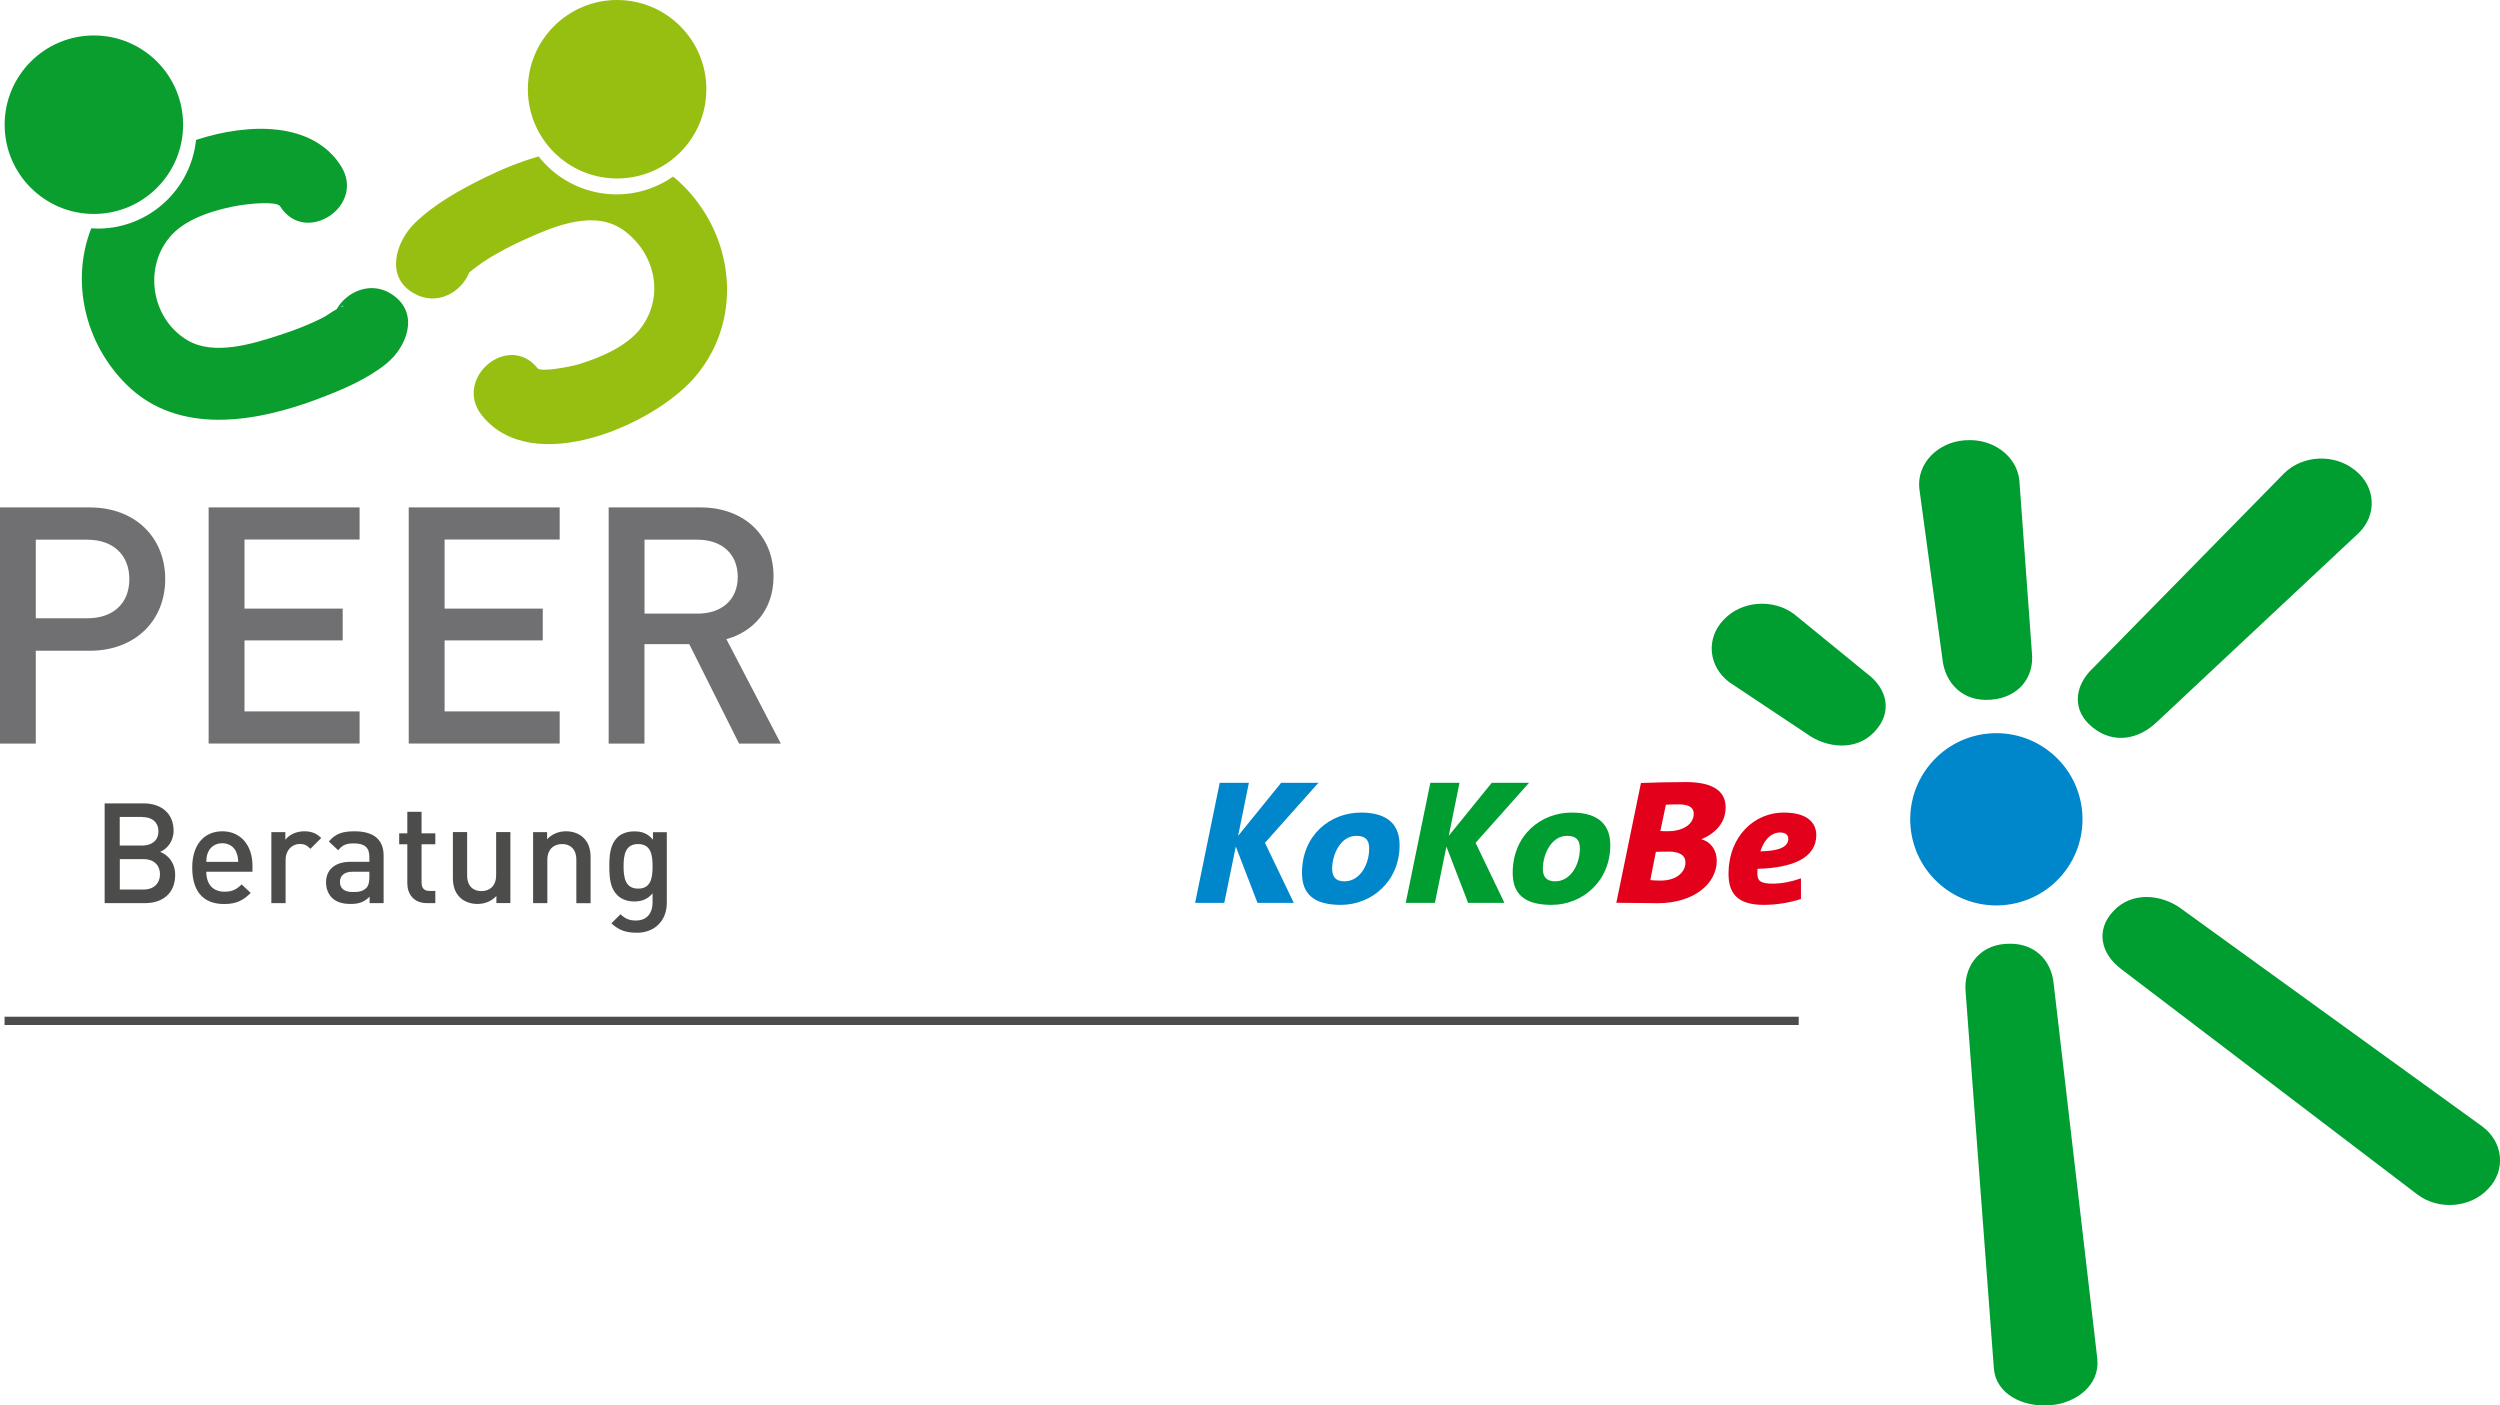
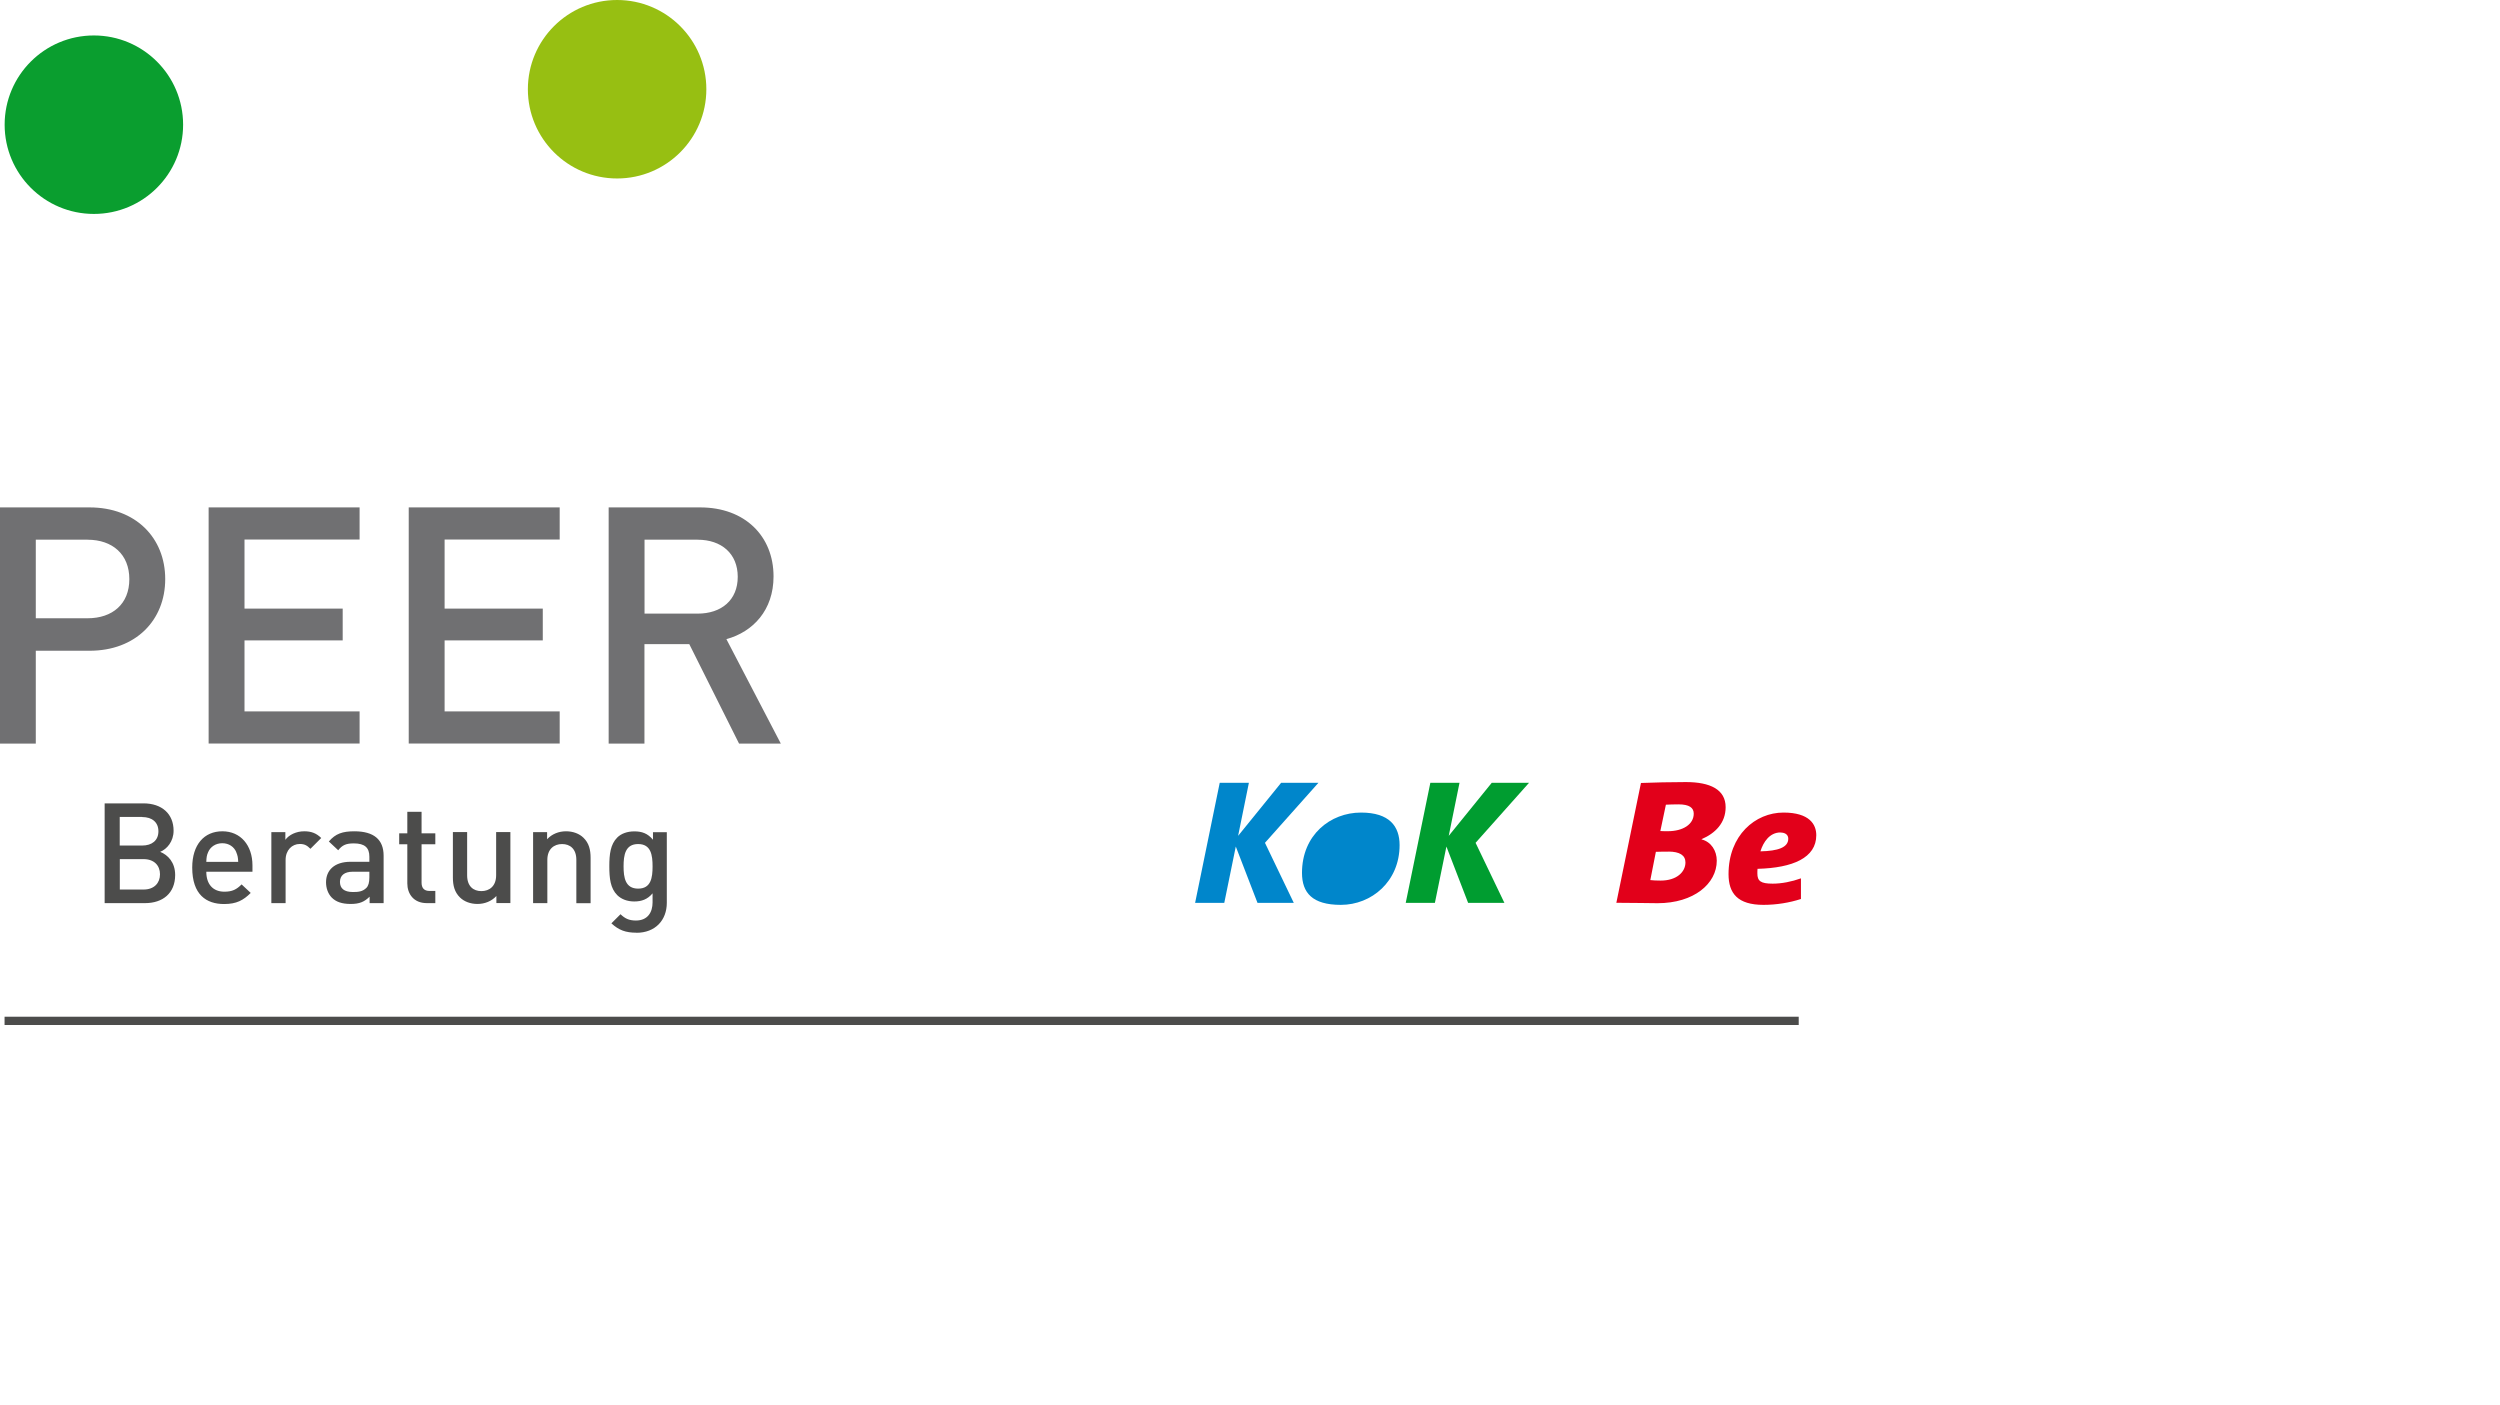
<svg xmlns="http://www.w3.org/2000/svg" viewBox="0 0 301.73 169.62">
  <path d="M10.81 78.54H4.32v11.21H0V61.24h10.81c5.57 0 9.13 3.68 9.13 8.65s-3.56 8.65-9.13 8.65Zm-.24-13.41H4.32v9.49h6.25c3 0 5.04-1.72 5.04-4.72s-2.04-4.76-5.04-4.76ZM25.18 89.75V61.24H43.4v3.88H29.51v8.33h11.85v3.84H29.51v8.57H43.4v3.88H25.18ZM49.33 89.75V61.24h18.22v3.88H53.66v8.33h11.85v3.84H53.66v8.57h13.89v3.88H49.33ZM89.2 89.75l-6.01-12.01h-5.41v12.01h-4.32V61.24h11.05c5.41 0 8.85 3.48 8.85 8.33 0 4.08-2.48 6.69-5.69 7.57l6.57 12.61H89.2Zm-5-24.62h-6.41v8.93h6.41c2.88 0 4.84-1.64 4.84-4.44s-1.96-4.48-4.84-4.48Z" style="fill:#707072;stroke-width:0" />
  <path d="M17.5 109h-4.87V96.96h4.68c2.23 0 3.64 1.27 3.64 3.3 0 1.3-.81 2.23-1.62 2.55.93.37 1.81 1.27 1.81 2.79 0 2.21-1.5 3.4-3.64 3.4Zm-.34-10.4h-2.71v3.45h2.71c1.17 0 1.96-.61 1.96-1.72s-.79-1.72-1.96-1.72Zm.17 5.09h-2.87v3.67h2.87c1.27 0 1.98-.78 1.98-1.84s-.71-1.83-1.98-1.83ZM24.9 105.22c0 1.47.78 2.4 2.18 2.4.96 0 1.47-.27 2.08-.88l1.1 1.03c-.88.88-1.71 1.34-3.21 1.34-2.15 0-3.85-1.13-3.85-4.4 0-2.77 1.44-4.38 3.64-4.38s3.63 1.69 3.63 4.12v.76h-5.56Zm3.62-2.37c-.27-.64-.88-1.08-1.69-1.08s-1.44.44-1.71 1.08c-.17.39-.2.64-.22 1.17h3.85c-.02-.52-.07-.78-.24-1.17ZM37.46 102.44c-.39-.39-.69-.58-1.28-.58-.93 0-1.71.74-1.71 1.93V109h-1.72v-8.57h1.69v.93c.44-.61 1.32-1.03 2.28-1.03.83 0 1.45.22 2.05.81l-1.3 1.3ZM44.61 109v-.78c-.63.62-1.22.88-2.28.88s-1.78-.25-2.3-.78c-.44-.46-.68-1.12-.68-1.84 0-1.44 1-2.47 2.96-2.47h2.27v-.61c0-1.08-.54-1.61-1.88-1.61-.95 0-1.4.22-1.88.83l-1.13-1.06c.81-.95 1.66-1.23 3.08-1.23 2.35 0 3.53 1 3.53 2.94V109h-1.69Zm-.03-3.79h-2.01c-1.01 0-1.54.46-1.54 1.23s.49 1.22 1.57 1.22c.66 0 1.15-.05 1.61-.49.25-.25.37-.66.37-1.27v-.69ZM51.51 109c-1.61 0-2.35-1.15-2.35-2.38v-4.72h-.98v-1.32h.98v-2.6h1.72v2.6h1.66v1.32h-1.66v4.63c0 .63.3 1 .95 1h.71V109h-1.03ZM59.91 109v-.86c-.59.64-1.42.96-2.28.96s-1.61-.29-2.11-.78c-.66-.64-.86-1.45-.86-2.42v-5.48h1.72v5.22c0 1.34.76 1.91 1.72 1.91s1.78-.59 1.78-1.91v-5.22h1.72v8.57h-1.69ZM69.56 109v-5.22c0-1.33-.76-1.91-1.72-1.91s-1.78.59-1.78 1.91V109h-1.72v-8.57h1.69v.86c.59-.64 1.42-.96 2.28-.96s1.61.29 2.11.78c.66.64.86 1.45.86 2.42v5.48h-1.72ZM76.82 112.57c-1.3 0-2.13-.3-3.03-1.13l1.1-1.1c.54.51 1.01.76 1.86.76 1.45 0 2.01-1.03 2.01-2.18v-1.1c-.62.74-1.34.98-2.21.98s-1.57-.29-2.05-.76c-.83-.83-.96-2.03-.96-3.48s.13-2.65.96-3.48c.47-.47 1.2-.74 2.06-.74.91 0 1.61.24 2.25 1.01v-.91h1.67v8.52c0 2.1-1.39 3.62-3.67 3.62Zm.2-10.7c-1.56 0-1.76 1.34-1.76 2.69s.2 2.69 1.76 2.69 1.74-1.33 1.74-2.69-.19-2.69-1.74-2.69Z" style="fill:#4c4c4b;stroke-width:0" />
-   <path d="M81.39 21.44c-.06-.05-.11-.08-.17-.13-.25.18-.51.35-.78.51-5.22 3.06-11.8 1.7-15.43-2.94-2.23.64-4.42 1.53-6.49 2.55-2.95 1.45-6.11 3.19-8.47 5.51-2.26 2.22-3.61 6.45-.13 8.45 2.87 1.65 5.8-.17 6.73-2.53.6-.46 1.19-.93 1.82-1.34 1.65-1.08 3.45-1.99 5.25-2.79 3.5-1.56 8.15-3.43 11.6-.9 3.74 2.75 4.9 7.84 2.09 11.68-1.63 2.23-4.86 3.61-7.42 4.41-1.13.35-4.7 1.03-5.11.52-3.55-4.42-10.26 1.29-6.7 5.72 6.1 7.59 20.85 1.1 25.77-4.74 6.14-7.29 4.52-17.99-2.54-23.98Z" style="fill:#97bf12;stroke-width:0" />
  <circle cx="74.48" cy="10.77" r="10.77" style="fill:#97bf12;stroke-width:0" />
-   <path d="M47.59 35.72c-2.63-1.98-5.72-.58-6.96 1.6-.55.28-1.09.72-1.63 1-1.67.86-3.46 1.54-5.25 2.12-3.25 1.06-7.93 2.52-11.12.63-4.46-2.64-5.38-9.01-1.87-12.76 1.94-2.08 5.56-3.11 8.28-3.55.94-.15 4.35-.52 4.77.14 3.03 4.81 10.38-.05 7.35-4.85-3.37-5.35-11.03-5.28-17.5-3.16-.62 5.94-5.59 10.61-11.7 10.7-.32 0-.63-.01-.95-.03-2.47 6.3-.84 13.81 4.26 18.86 6.29 6.23 15.75 4.52 23.23 1.68 2.8-1.06 5.8-2.32 8.14-4.22 2.39-1.94 3.99-5.86.94-8.16Zm-6.24 1.18c.26-.02.02.1-.2.19.06-.07.12-.14.2-.19Z" style="fill:#0a9e2f;stroke-width:0" />
  <circle cx="11.33" cy="15.05" r="10.77" style="fill:#0a9e2f;stroke-width:0" />
-   <path d="m225.24 81.4-8.8-7.18c-2.48-1.84-6.19-1.56-8.27.64l-.07.07c-2.08 2.2-1.76 5.47.72 7.31l9.22 6.14c2.48 1.84 5.96 2.09 8.05-.11l.06-.07c2.09-2.2 1.57-4.97-.92-6.81ZM243.58 58l1.52 20.85c.28 2.86-1.58 5.21-4.81 5.46h-.1c-3.23.26-5.34-1.97-5.62-4.83l-2.79-20.57c-.28-2.86 2.11-5.38 5.34-5.63h.1c3.23-.26 6.08 1.86 6.36 4.71ZM252.62 80.82 275.8 57.2c2.17-2.13 5.88-2.3 8.29-.38l.08.06c2.41 1.92 2.6 5.2.43 7.33l-24.32 22.77c-2.17 2.13-5.14 2.68-7.55.76l-.08-.06c-2.41-1.92-2.21-4.73-.04-6.86ZM253 164.1l-5.28-45.38c-.28-2.86-2.39-4.91-5.62-4.66h-.1c-3.23.26-4.9 2.86-4.62 5.72l3.41 45.46c.28 2.86 3.33 4.47 6.56 4.22h.1c3.23-.26 5.82-2.5 5.54-5.35ZM263.26 109.85l36.24 26.21c2.48 1.84 2.81 5.12.72 7.31l-.07.07c-2.08 2.2-5.79 2.48-8.27.64l-35.74-27.2c-2.48-1.84-3.06-4.62-.97-6.82l.07-.07c2.08-2.2 5.54-1.99 8.02-.15Z" style="fill:#009d30;stroke:#009d30;stroke-width:.28px" />
-   <path d="M248.8 105.48c3.64-4.34 3.08-10.81-1.26-14.45-4.34-3.64-10.81-3.08-14.45 1.26-3.64 4.34-3.08 10.81 1.26 14.45 4.34 3.64 10.81 3.07 14.45-1.26Z" style="fill:#0086cb;stroke:#0086cb;stroke-width:.28px" />
  <path d="m152.67 101.72 3.48 7.25h-4.38l-2.62-6.8-1.39 6.8h-3.52l2.97-14.49h3.52l-1.3 6.4 5.19-6.4h4.5l-6.44 7.23Z" style="fill:#0086cb;stroke-width:0" />
-   <path d="M161.82 109.21c-3.43 0-4.68-1.46-4.68-3.86 0-4.59 3.43-7.28 7.12-7.28 3.43 0 4.66 1.65 4.66 3.93 0 4.38-3.38 7.21-7.09 7.21Zm1.88-8.33c-1.9 0-2.92 2.23-2.92 3.97 0 .9.37 1.52 1.48 1.52 1.9 0 2.99-2.06 2.99-3.97 0-.99-.42-1.52-1.55-1.52Z" style="fill:#0086cb;stroke-width:0" />
+   <path d="M161.82 109.21c-3.43 0-4.68-1.46-4.68-3.86 0-4.59 3.43-7.28 7.12-7.28 3.43 0 4.66 1.65 4.66 3.93 0 4.38-3.38 7.21-7.09 7.21Zm1.88-8.33Z" style="fill:#0086cb;stroke-width:0" />
  <path d="m178.09 101.72 3.48 7.25h-4.38l-2.62-6.8-1.39 6.8h-3.52l2.97-14.49h3.52l-1.3 6.4 5.19-6.4h4.5l-6.44 7.23Z" style="fill:#009d30;stroke-width:0" />
-   <path d="M187.25 109.21c-3.43 0-4.68-1.46-4.68-3.86 0-4.59 3.43-7.28 7.12-7.28 3.43 0 4.66 1.65 4.66 3.93 0 4.38-3.38 7.21-7.09 7.21Zm1.88-8.33c-1.9 0-2.92 2.23-2.92 3.97 0 .9.37 1.52 1.48 1.52 1.9 0 2.99-2.06 2.99-3.97 0-.99-.42-1.52-1.55-1.52Z" style="fill:#009d30;stroke-width:0" />
  <path d="M205.37 101.29v.02c1.16.3 1.83 1.37 1.83 2.57 0 2.77-2.76 5.13-7.14 5.13-1.07 0-2.76-.05-4.98-.05l2.97-14.46c1.41-.06 3.73-.11 5.42-.11 2.94 0 4.8.9 4.8 3.03 0 1.91-1.25 3.15-2.9 3.86Zm-4.01 1.5c-.53 0-1.18 0-1.51.02l-.67 3.41c.28.04.81.06 1.25.06 1.95 0 2.99-1.05 2.99-2.19 0-.86-.69-1.31-2.06-1.31Zm1.21-5.71c-.58 0-1.07.02-1.51.04l-.67 3.18c.3.02.58.02.9.02 1.85 0 3.13-.84 3.13-2.12 0-.71-.53-1.12-1.85-1.12ZM212.12 104.85c-.02.17-.02.41-.02.56 0 .92.39 1.24 1.85 1.24 1.09 0 2.3-.24 3.41-.64v2.49c-1.37.45-2.97.71-4.52.71-3.13 0-4.22-1.4-4.22-3.71 0-4.68 3.22-7.43 6.63-7.43 3.15 0 3.96 1.44 3.96 2.73 0 2.73-2.83 3.95-7.09 4.06Zm2.76-4.38c-1.28 0-2.06 1.14-2.41 2.28 2.11-.04 3.36-.47 3.36-1.52 0-.47-.35-.75-.95-.75Z" style="fill:#e2001a;stroke-width:0" />
  <path d="M.55 123.21h216.54" style="fill:none;stroke:#4c4c4b;stroke-miterlimit:10" />
</svg>